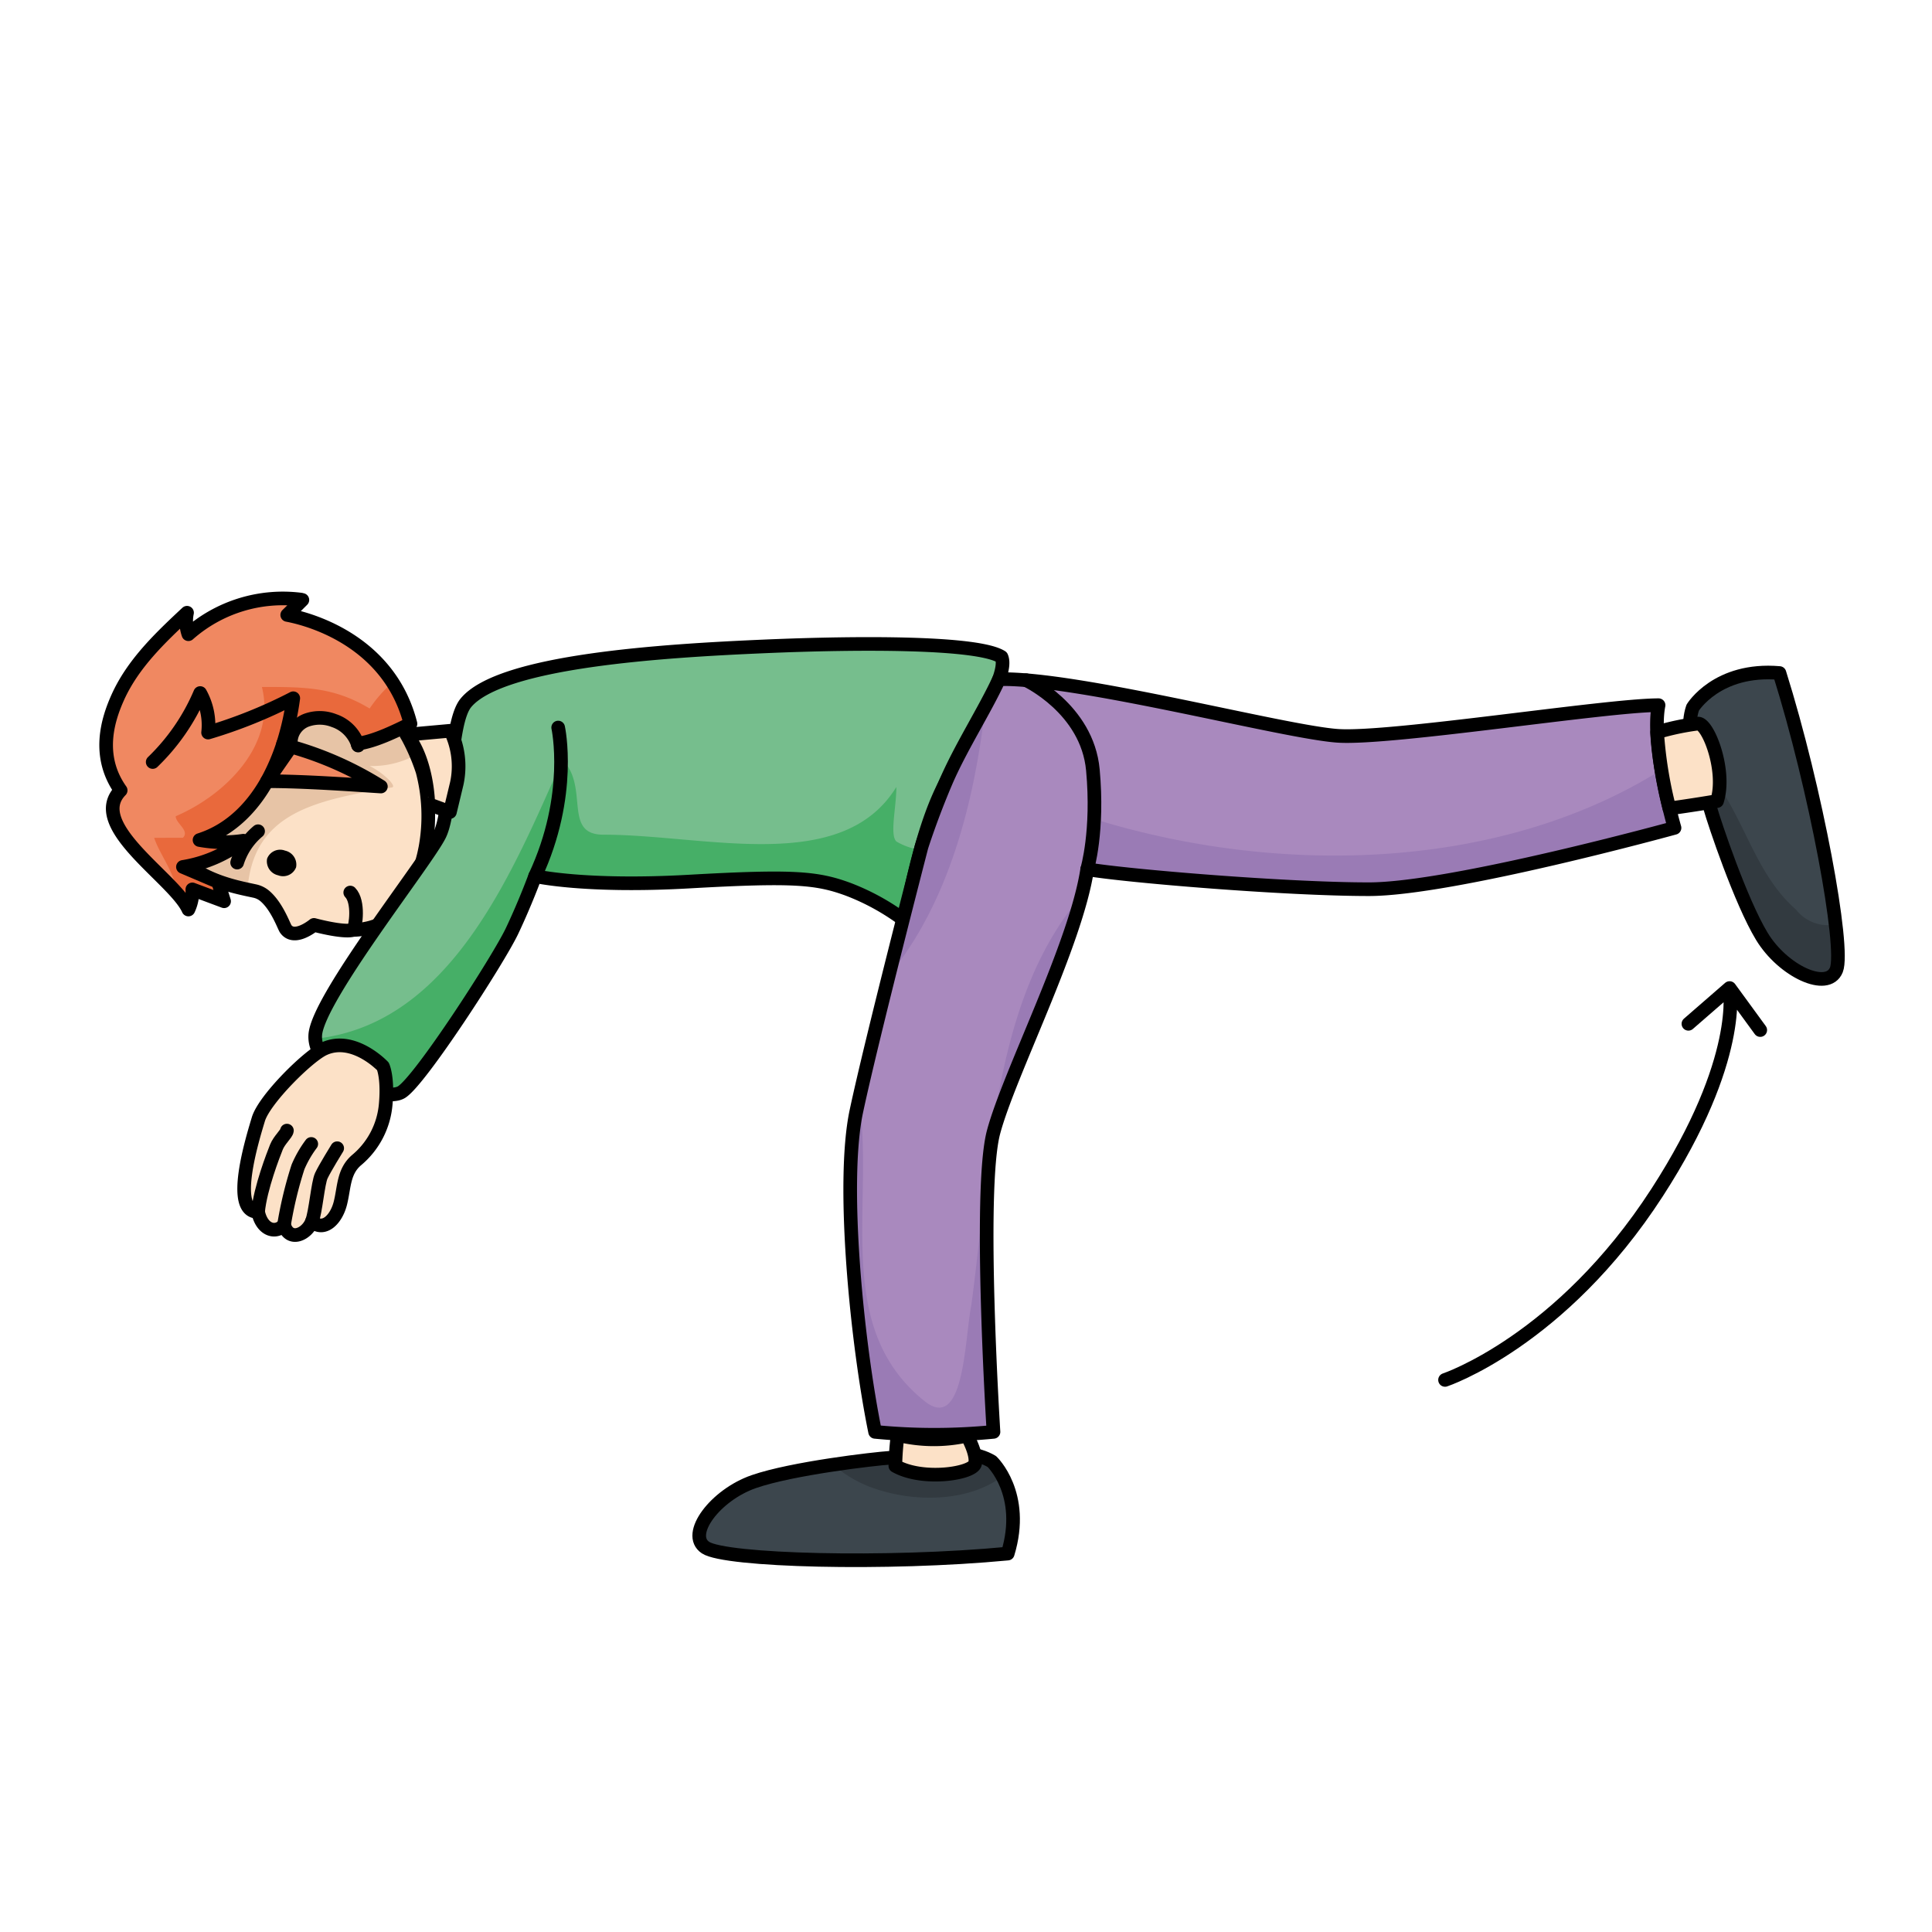
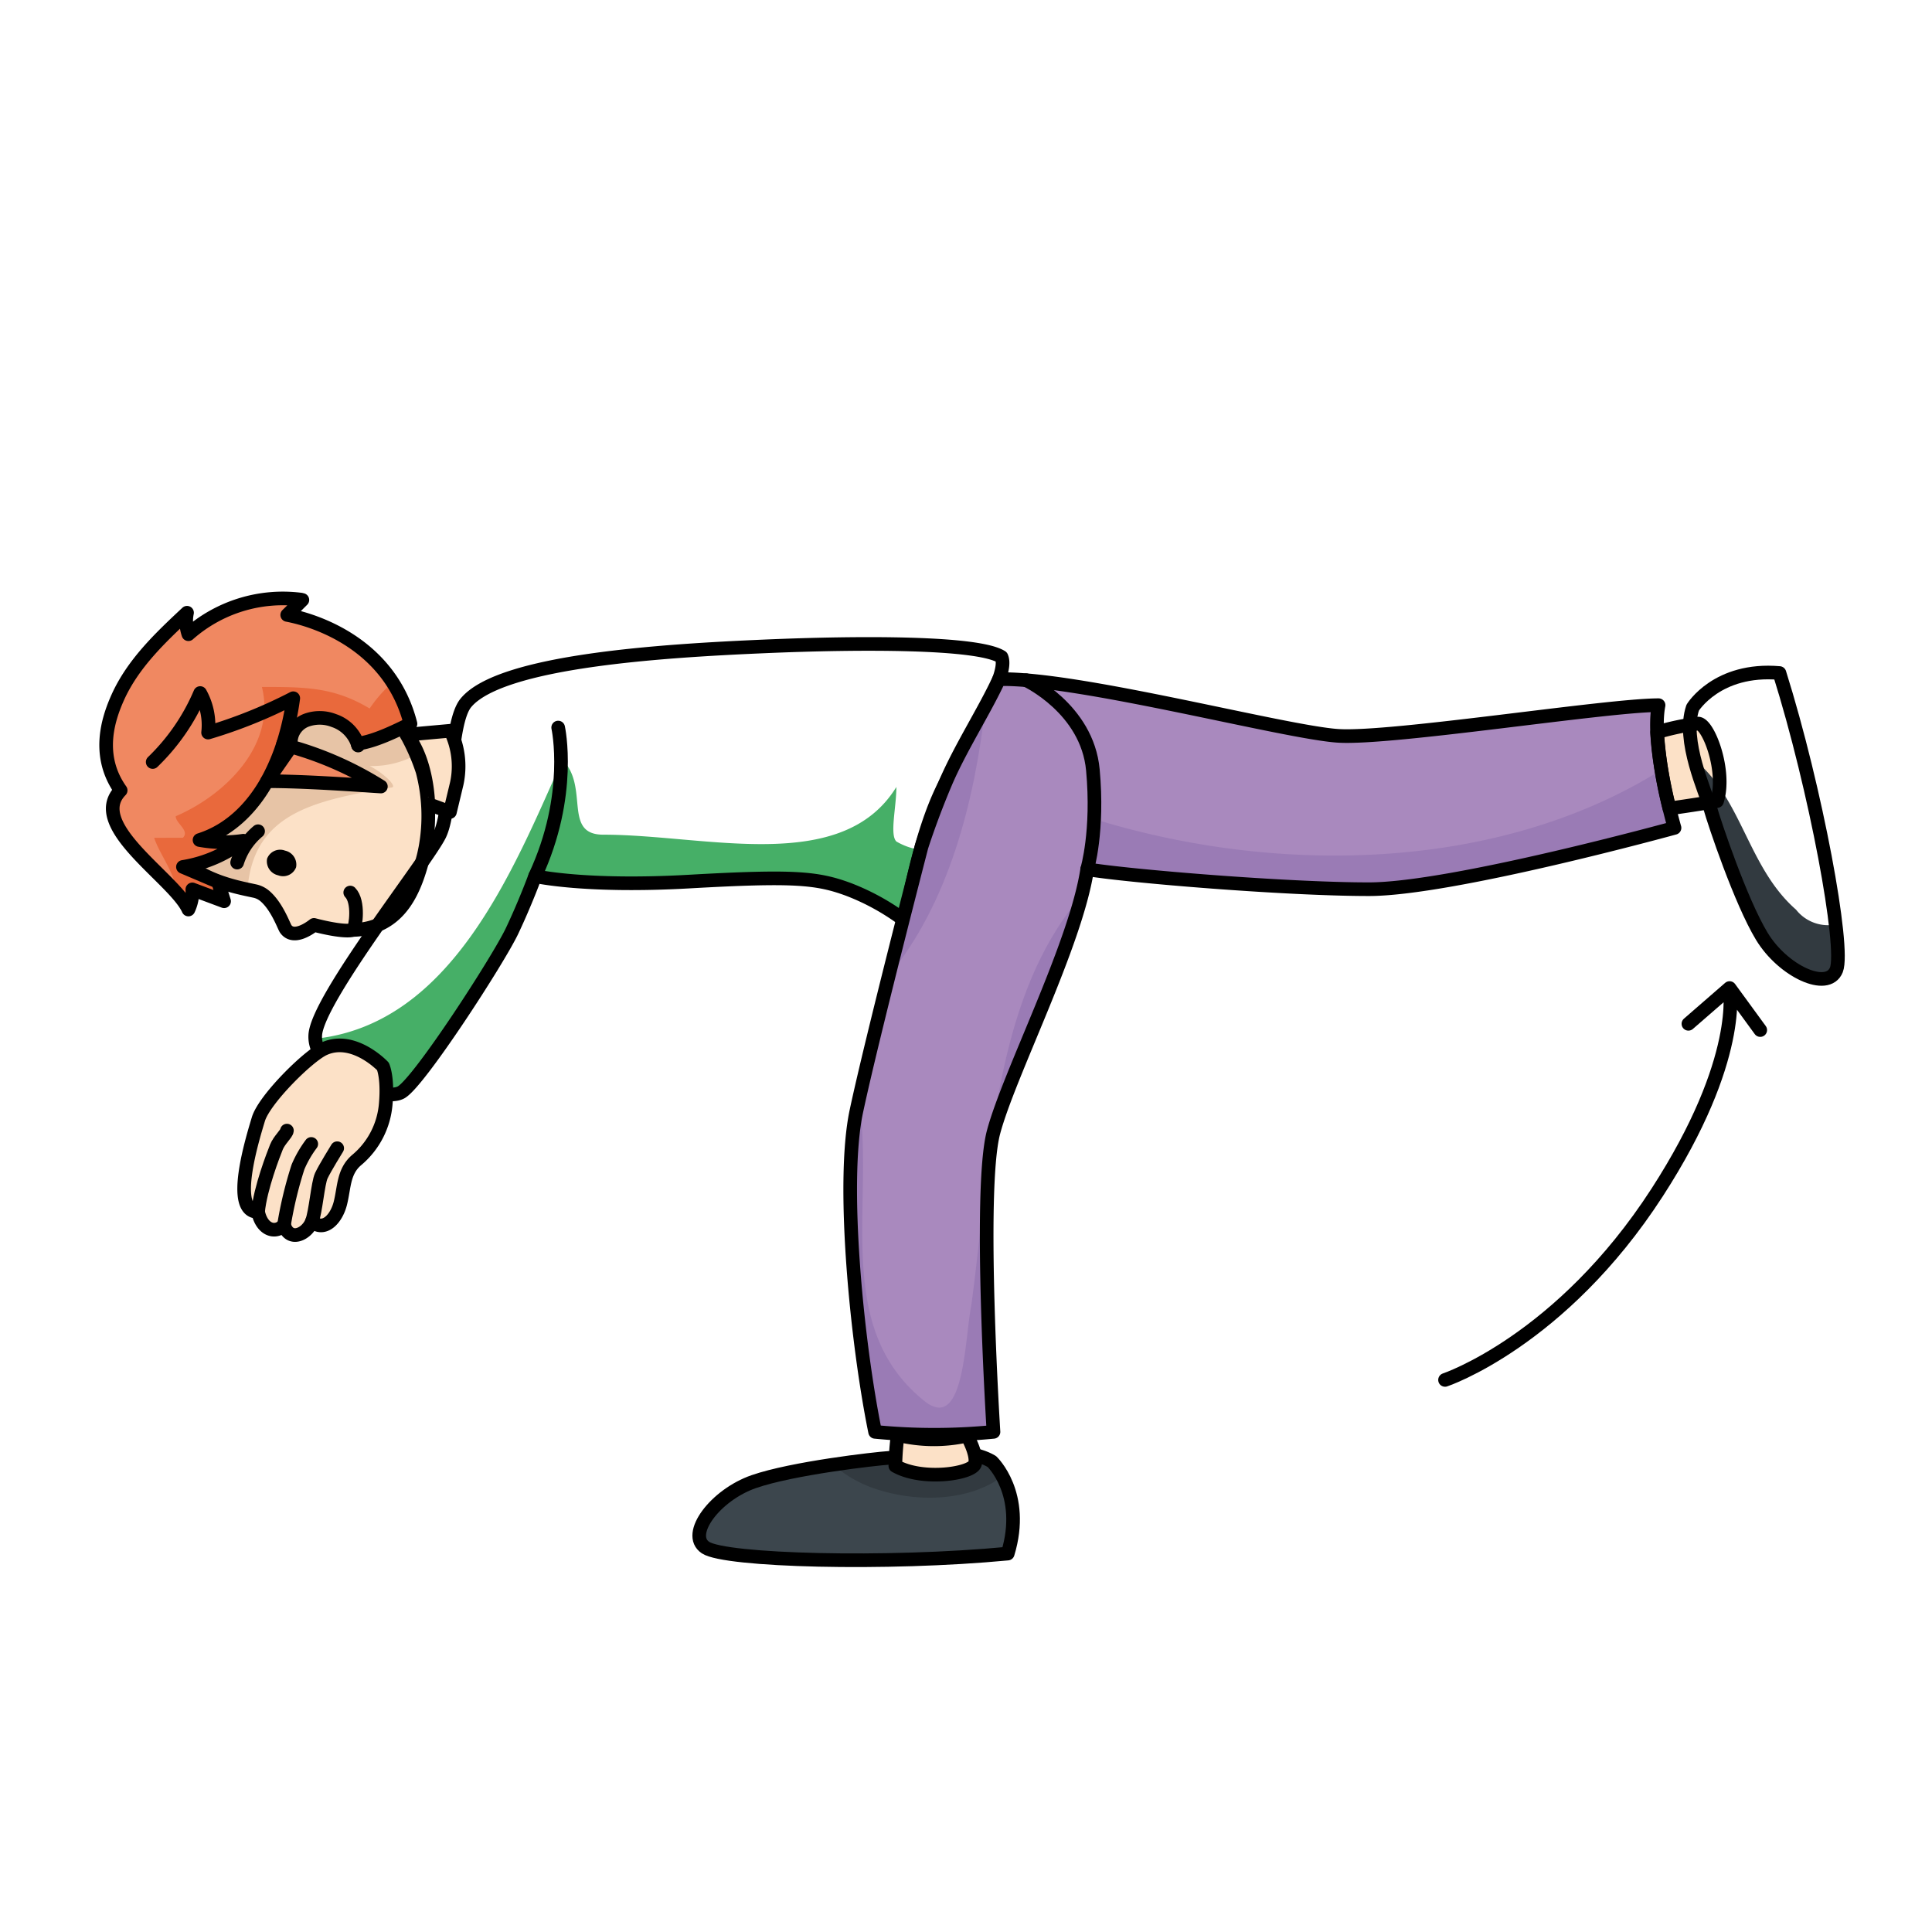
<svg xmlns="http://www.w3.org/2000/svg" id="waage" viewBox="0 0 283.465 283.465">
  <defs>
    <style>.cls-1{fill:#3c464d;}.cls-2{fill:#fce1c7;}.cls-3{fill:#f08861;}.cls-4{fill:#e7c4a6;}.cls-13,.cls-5{fill:none;}.cls-5{stroke:#000;stroke-linecap:round;stroke-linejoin:round;stroke-width:2px;}.cls-6{fill:#76be8d;}.cls-7{fill:#e9693c;}.cls-8{fill:#fbd0a3;}.cls-9{fill:#46af67;}.cls-10{fill:#a989be;}.cls-11{fill:#9a7bb5;}.cls-12{fill:#323a40;}</style>
  </defs>
  <title>waage</title>
  <path class="cls-1" d="M2933.01,1662.97s5,4.72,2.33,13.51c-17.76,1.69-41.44,1.05-44.34-.88s1.43-7.72,7.08-9.68,17.67-3.35,20.02-3.5S2928.64,1660.36,2933.01,1662.97Z" transform="translate(-2787.484 -1448.535)" />
-   <path class="cls-1" d="M3048.57,1547.28c5.34,17.01,9.64,40.31,8.35,43.55s-7.84.2-10.94-4.92-6.95-16.59-7.58-18.85-4.21-9.89-2.56-14.7C3035.84,1552.36,3039.41,1546.49,3048.57,1547.28Z" transform="translate(-2787.484 -1448.535)" />
  <path class="cls-2" d="M3036.64,1554.7c1.5.02,4.16,6.98,2.77,11.37-3.15.55-6.99,1.08-6.99,1.08a60.9,60.9,0,0,1-1.8-11.18A37.174,37.174,0,0,1,3036.64,1554.7Z" transform="translate(-2787.484 -1448.535)" />
  <path class="cls-2" d="M2929.36,1659.18s1.52,2.62,1.19,4.09-7.69,2.62-11.7.34a42.218,42.218,0,0,1,.34-4.54A22.25,22.25,0,0,0,2929.36,1659.18Z" transform="translate(-2787.484 -1448.535)" />
  <path class="cls-2" d="M2843.67,1605s.75,1.58.41,5.5a11.992,11.992,0,0,1-4.28,8.25c-1.95,1.67-1.8,4-2.38,6.33s-2.41,4.25-4.17,2.67c-.75,1.92-3.33,3.08-4.09.5-1.18,1.33-3.24.83-3.81-1.92-4.15.09-.85-10.66.04-13.58s7.28-9.25,9.62-10.33C2839.36,1600.42,2843.67,1605,2843.67,1605Z" transform="translate(-2787.484 -1448.535)" />
  <path class="cls-2" d="M2853.58,1555.75a12.005,12.005,0,0,1,.92,7.75l-1,4.17-3.18-1.17s-.08-6.34-3.16-10.17Z" transform="translate(-2787.484 -1448.535)" />
  <path class="cls-3" d="M2814.329,1575.735l5.153,2.192.885,2.846c-1.56-.58-3.109-1.16-4.658-1.739a6.139,6.139,0,0,1-.579,2.95c-2.034-4.542-15.007-12.329-9.938-17.482-3.593-5.069-1.865-10.422-.442-13.605,2.234-4.984,6.259-8.789,10.179-12.456a5.952,5.952,0,0,0,.2,3.151,20.917,20.917,0,0,1,16.513-5.079l.21.052c-.737.738-1.475,1.476-2.223,2.2,4.11.78,15.09,4.247,18.083,15.965-2.329,1.138-5.237,2.571-7.766,2.919a5.568,5.568,0,0,0-3.467-3.393,5.722,5.722,0,0,0-3.826-.127,3.576,3.576,0,0,0-2.3,2.171,3.779,3.779,0,0,0-.211,1.37c0,.106.011.211.021.316l-1.138-.337a31.312,31.312,0,0,1-2.181,5.164c-1.971,3.635-5.174,7.408-10.085,8.968a19.672,19.672,0,0,0,6.428.1A19.517,19.517,0,0,1,2814.329,1575.735Z" transform="translate(-2787.484 -1448.535)" />
  <path class="cls-2" d="M2823.813,1548.621c10-8.662,22.72,6.681,22.72,6.681a30.588,30.588,0,0,1,2.94,6.386,25.868,25.868,0,0,1,.432,11.192c-.1.495-.19.937-.284,1.306-1.16,4.489-3.172,10.559-10.222,10.791h-.085c-1.485.432-5.764-.737-5.764-.737-.769.611-3.045,2.139-4.141.59-.274-.39-1.275-3.309-3.077-4.837a3.364,3.364,0,0,0-1.5-.727c-1.855-.411-6.238-1.16-9.537-3.647C2815.3,1575.619,2805.919,1564.122,2823.813,1548.621Z" transform="translate(-2787.484 -1448.535)" />
  <path class="cls-4" d="M2823.813,1548.621c-17.894,15.5-8.515,27-8.515,27a21.815,21.815,0,0,0,8.5,3.423c.861-11.158,9.686-13.062,21.084-14.962,1.053,0-1.054-2.107-3.162-3.161a13.344,13.344,0,0,0,6.842-1.659,24.042,24.042,0,0,0-2.026-3.958S2833.814,1539.959,2823.813,1548.621Z" transform="translate(-2787.484 -1448.535)" />
  <path class="cls-5" d="M2846.533,1555.3a30.588,30.588,0,0,1,2.94,6.386,25.868,25.868,0,0,1,.432,11.192c-.1.495-.19.937-.284,1.306-1.16,4.489-3.172,10.559-10.222,10.791h-.085c-1.485.432-5.764-.737-5.764-.737-.769.611-3.045,2.139-4.141.59-.274-.39-1.275-3.309-3.077-4.837a3.364,3.364,0,0,0-1.5-.727c-1.855-.411-6.238-1.16-9.537-3.647,0,0-9.379-11.5,8.515-27C2833.814,1539.959,2846.533,1555.3,2846.533,1555.3Z" transform="translate(-2787.484 -1448.535)" />
  <path class="cls-3" d="M2814.329,1575.735l5.153,2.192.885,2.846c-1.56-.58-3.109-1.16-4.658-1.739a6.139,6.139,0,0,1-.579,2.95c-2.034-4.542-15.007-12.329-9.938-17.482-3.593-5.069-1.865-10.422-.442-13.605,2.234-4.984,6.259-8.789,10.179-12.456a5.952,5.952,0,0,0,.2,3.151,20.917,20.917,0,0,1,16.513-5.079l.21.052c-.737.738-1.475,1.476-2.223,2.2,4.11.78,15.09,4.247,18.083,15.965-2.329,1.138-5.237,2.571-7.766,2.919a5.568,5.568,0,0,0-3.467-3.393,5.722,5.722,0,0,0-3.826-.127,3.576,3.576,0,0,0-2.3,2.171,3.779,3.779,0,0,0-.211,1.37c0,.106.011.211.021.316l-1.138-.337a31.312,31.312,0,0,1-2.181,5.164c-1.971,3.635-5.174,7.408-10.085,8.968a19.672,19.672,0,0,0,6.428.1A19.517,19.517,0,0,1,2814.329,1575.735Z" transform="translate(-2787.484 -1448.535)" />
-   <path class="cls-6" d="M2866,1577.08s-1.38,3.8-3.38,8.03-13.5,22.01-16.24,23.67c-2.76,1.65-13-3.03-12.64-8.4s16.38-25.5,18.26-29.38,1.34-16.29,3.83-19.33c5.09-6.21,29.17-7.67,43.67-8.29s31.5-.63,34.92,1.54c1.33,3-5.92,13.16-9.17,20.5s-5,18.2-5,18.2a33.954,33.954,0,0,0-8.25-4.58c-4.62-1.71-8-2.04-23.38-1.16S2866,1577.08,2866,1577.08Z" transform="translate(-2787.484 -1448.535)" />
  <path class="cls-7" d="M2841.717,1552.488c-5.269-3.161-9.484-3.161-15.807-3.161,2.108,8.43-5.269,15.807-12.646,18.968,0,1.054,2.108,2.108,1.054,3.162H2810.1c.843,2.529,3.029,5.059,3.333,8.128a10.351,10.351,0,0,1,1.694,2.4,6.139,6.139,0,0,0,.579-2.95c1.549.579,3.1,1.159,4.658,1.739l-.885-2.846-5.153-2.192a19.517,19.517,0,0,0,8.862-3.846,19.672,19.672,0,0,1-6.428-.1c4.911-1.56,8.114-5.333,10.085-8.968a31.312,31.312,0,0,0,2.181-5.164l1.138.337c-.01-.105-.021-.21-.021-.316a3.779,3.779,0,0,1,.211-1.37,3.576,3.576,0,0,1,2.3-2.171,5.722,5.722,0,0,1,3.826.127,5.568,5.568,0,0,1,3.467,3.393c2.529-.348,5.437-1.781,7.766-2.919a20.33,20.33,0,0,0-2.638-6.063A19.672,19.672,0,0,0,2841.717,1552.488Z" transform="translate(-2787.484 -1448.535)" />
  <path class="cls-5" d="M2840.01,1557.863c.032.074.032.084,0,0Z" transform="translate(-2787.484 -1448.535)" />
  <path class="cls-5" d="M2839.947,1557.652c.021.074.042.137.052.179l.011.032" transform="translate(-2787.484 -1448.535)" />
  <path class="cls-5" d="M2839.947,1557.652a5.568,5.568,0,0,0-3.467-3.393,5.722,5.722,0,0,0-3.826-.127,3.576,3.576,0,0,0-2.3,2.171,3.779,3.779,0,0,0-.211,1.37c0,.106.011.211.021.316l-1.138-.337a31.312,31.312,0,0,1-2.181,5.164c-1.971,3.635-5.174,7.408-10.085,8.968a19.672,19.672,0,0,0,6.428.1,19.517,19.517,0,0,1-8.862,3.846l5.153,2.192.885,2.846c-1.56-.58-3.109-1.16-4.658-1.739a6.139,6.139,0,0,1-.579,2.95c-2.034-4.542-15.007-12.329-9.938-17.482-3.593-5.069-1.865-10.422-.442-13.605,2.234-4.984,6.259-8.789,10.179-12.456a5.952,5.952,0,0,0,.2,3.151,20.917,20.917,0,0,1,16.513-5.079l.21.052c-.737.738-1.475,1.476-2.223,2.2,4.11.78,15.09,4.247,18.083,15.965C2845.384,1555.871,2842.476,1557.3,2839.947,1557.652Z" transform="translate(-2787.484 -1448.535)" />
  <path class="cls-8" d="M2839.734,1585.094a.26.26,0,0,1-.032-.026C2839.837,1585.113,2839.819,1585.111,2839.734,1585.094Z" transform="translate(-2787.484 -1448.535)" />
  <path d="M2826.674,1574.519a2.038,2.038,0,0,1,2.636-1.178,2.1,2.1,0,0,1,1.617,2.441,2.039,2.039,0,0,1-2.636,1.178A2.106,2.106,0,0,1,2826.674,1574.519Z" transform="translate(-2787.484 -1448.535)" />
  <path class="cls-5" d="M2822.279,1575.094a9.869,9.869,0,0,1,3.07-4.6" transform="translate(-2787.484 -1448.535)" />
  <path class="cls-5" d="M2839.327,1584.9c.355-.375.862-4.068-.456-5.412" transform="translate(-2787.484 -1448.535)" />
  <path class="cls-3" d="M2826.663,1563.153l3.53-5.069a50.434,50.434,0,0,1,13.173,5.849C2839.509,1563.69,2832.206,1563.153,2826.663,1563.153Z" transform="translate(-2787.484 -1448.535)" />
  <path class="cls-5" d="M2830.193,1558.084a50.434,50.434,0,0,1,13.173,5.849c-3.857-.243-11.16-.78-16.7-.78Z" transform="translate(-2787.484 -1448.535)" />
  <path class="cls-5" d="M2829.027,1557.65a38.606,38.606,0,0,0,1.484-6.669,71.255,71.255,0,0,1-12.495,5.037,9.636,9.636,0,0,0-1.163-5.8,30.729,30.729,0,0,1-6.965,10.121" transform="translate(-2787.484 -1448.535)" />
  <path class="cls-9" d="M2919,1564c-8,13-28,7-43,7-6,0-2-7-6-11-7.329,16.49-16.345,38.84-36.257,40.938.344,5.13,9.973,9.435,12.637,7.842,2.74-1.66,14.24-19.44,16.24-23.67s3.38-8.03,3.38-8.03,7.25,1.67,22.62.8,18.76-.55,23.38,1.16a33.954,33.954,0,0,1,8.25,4.58s.794-4.927,2.3-10.384A9.728,9.728,0,0,1,2919,1572C2918,1571,2919,1567,2919,1564Z" transform="translate(-2787.484 -1448.535)" />
  <path class="cls-5" d="M2855.83,1551.67c-2.49,3.04-1.95,15.45-3.83,19.33s-17.9,24-18.26,29.38,9.88,10.05,12.64,8.4c2.74-1.66,14.24-19.44,16.24-23.67s3.38-8.03,3.38-8.03,7.25,1.67,22.62.8,18.76-.55,23.38,1.16a33.954,33.954,0,0,1,8.25,4.58s1.75-10.87,5-18.2,10.5-17.5,9.17-20.5c-3.42-2.17-20.42-2.17-34.92-1.54S2860.92,1545.46,2855.83,1551.67Z" transform="translate(-2787.484 -1448.535)" />
  <path class="cls-5" d="M2869.38,1555.28s2.18,9.87-3.38,21.8" transform="translate(-2787.484 -1448.535)" />
  <path class="cls-10" d="M3030.83,1552c-1.16,6,2.34,18,2.34,18s-32.67,9-44.84,9-35.33-1.92-41.33-2.93c-1.67,11.06-11.5,30.1-13.75,38.6s0,43.95,0,43.95a89.2,89.2,0,0,1-17.37,0c-2.63-12.87-5-36.37-2.76-47,2.26-10.62,9.57-38.85,9.57-38.85s1.34-4.26,3.5-9.34,5.75-10.63,7.87-15.24c11.4-.31,41.94,7.81,49.77,8.31S3023.17,1552,3030.83,1552Z" transform="translate(-2787.484 -1448.535)" />
  <path class="cls-11" d="M2926.19,1563.43c-2.16,5.08-3.5,9.34-3.5,9.34s-2.354,9.089-4.8,18.893c8.727-10.559,12.552-25.267,14.181-39.548C2930.1,1555.771,2927.765,1559.718,2926.19,1563.43Z" transform="translate(-2787.484 -1448.535)" />
  <path class="cls-11" d="M2923,1654c-13.38-10.871-7.186-28.734-9.474-44.234-.149.663-.285,1.284-.406,1.854-2.24,10.63.13,34.13,2.76,47a89.2,89.2,0,0,0,17.37,0s-2.25-35.45,0-43.95c2.005-7.576,10.029-23.522,12.932-34.731-13.194,15.3-13.369,39.436-16.182,60.061C2929,1645,2929,1659,2923,1654Z" transform="translate(-2787.484 -1448.535)" />
  <path class="cls-11" d="M2949,1569c0,2.7-1.662,4.718-1.662,7.125,8.05,1.047,29.916,2.875,40.992,2.875,12.17,0,44.84-9,44.84-9a84.482,84.482,0,0,1-1.926-8.519C3007.591,1576.3,2975.556,1576.967,2949,1569Z" transform="translate(-2787.484 -1448.535)" />
  <path class="cls-5" d="M2922.69,1572.77s-7.31,28.23-9.57,38.85c-2.24,10.63.13,34.13,2.76,47a89.2,89.2,0,0,0,17.37,0s-2.25-35.45,0-43.95,12.08-27.54,13.75-38.6c6,1.01,29.17,2.93,41.33,2.93s44.84-9,44.84-9-3.5-12-2.34-18c-7.66,0-39.16,5-47,4.5s-38.37-8.62-49.77-8.31c-2.12,4.61-5.71,10.15-7.87,15.24S2922.69,1572.77,2922.69,1572.77Z" transform="translate(-2787.484 -1448.535)" />
  <path class="cls-5" d="M2938.04,1548.333s8.96,4.167,9.793,13.167-.833,14.565-.833,14.565" transform="translate(-2787.484 -1448.535)" />
  <path class="cls-12" d="M2934.565,1665.142a9.6,9.6,0,0,0-1.555-2.172c-4.37-2.61-12.57-.71-14.91-.55-1.135.072-4.528.434-8.365,1.008A17.685,17.685,0,0,0,2916,1667C2922.176,1669.059,2929.764,1668.762,2934.565,1665.142Z" transform="translate(-2787.484 -1448.535)" />
  <path class="cls-12" d="M3051,1582c-7.075-6.191-7.9-16.289-14.91-22,.771,3.058,1.965,5.841,2.31,7.06.63,2.26,4.48,13.73,7.58,18.85s9.64,8.15,10.94,4.92c.354-.888.285-3.291-.108-6.653A5.978,5.978,0,0,1,3051,1582Z" transform="translate(-2787.484 -1448.535)" />
  <path class="cls-5" d="M2933.01,1662.97s5,4.72,2.33,13.51c-17.76,1.69-41.44,1.05-44.34-.88s1.43-7.72,7.08-9.68,17.67-3.35,20.02-3.5S2928.64,1660.36,2933.01,1662.97Z" transform="translate(-2787.484 -1448.535)" />
  <path class="cls-5" d="M3035.84,1552.36s3.57-5.87,12.73-5.08c5.34,17.01,9.64,40.31,8.35,43.55s-7.84.2-10.94-4.92-6.95-16.59-7.58-18.85S3034.19,1557.17,3035.84,1552.36Z" transform="translate(-2787.484 -1448.535)" />
-   <path class="cls-2" d="M3036.64,1554.7c1.5.02,4.16,6.98,2.77,11.37-3.15.55-6.99,1.08-6.99,1.08a60.9,60.9,0,0,1-1.8-11.18A37.174,37.174,0,0,1,3036.64,1554.7Z" transform="translate(-2787.484 -1448.535)" />
  <path class="cls-2" d="M2929.36,1659.18s1.52,2.62,1.19,4.09-7.69,2.62-11.7.34a42.218,42.218,0,0,1,.34-4.54A22.25,22.25,0,0,0,2929.36,1659.18Z" transform="translate(-2787.484 -1448.535)" />
  <path class="cls-2" d="M2843.67,1605s.75,1.58.41,5.5a11.992,11.992,0,0,1-4.28,8.25c-1.95,1.67-1.8,4-2.38,6.33s-2.41,4.25-4.17,2.67c-.75,1.92-3.33,3.08-4.09.5-1.18,1.33-3.24.83-3.81-1.92-4.15.09-.85-10.66.04-13.58s7.28-9.25,9.62-10.33C2839.36,1600.42,2843.67,1605,2843.67,1605Z" transform="translate(-2787.484 -1448.535)" />
  <path class="cls-2" d="M2853.58,1555.75a12.005,12.005,0,0,1,.92,7.75l-1,4.17-3.18-1.17s-.08-6.34-3.16-10.17Z" transform="translate(-2787.484 -1448.535)" />
  <path class="cls-5" d="M2847.16,1556.33l6.42-.58a12.005,12.005,0,0,1,.92,7.75l-1,4.17-3.18-1.17S2850.24,1560.16,2847.16,1556.33Z" transform="translate(-2787.484 -1448.535)" />
  <path class="cls-5" d="M2835.01,1602.42c-2.34,1.08-8.74,7.41-9.62,10.33s-4.19,13.67-.04,13.58c.57,2.75,2.63,3.25,3.81,1.92.76,2.58,3.34,1.42,4.09-.5,1.76,1.58,3.58-.33,4.17-2.67s.43-4.66,2.38-6.33a11.992,11.992,0,0,0,4.28-8.25c.34-3.92-.41-5.5-.41-5.5S2839.36,1600.42,2835.01,1602.42Z" transform="translate(-2787.484 -1448.535)" />
  <path class="cls-5" d="M2929.36,1659.18s1.52,2.62,1.19,4.09-7.69,2.62-11.7.34a42.218,42.218,0,0,1,.34-4.54A22.25,22.25,0,0,0,2929.36,1659.18Z" transform="translate(-2787.484 -1448.535)" />
  <path class="cls-5" d="M3030.62,1555.97a37.174,37.174,0,0,1,6.02-1.27c1.5.02,4.16,6.98,2.77,11.37-3.15.55-6.99,1.08-6.99,1.08A60.9,60.9,0,0,1,3030.62,1555.97Z" transform="translate(-2787.484 -1448.535)" />
  <path class="cls-5" d="M2999.5,1651s17-5.667,31.119-27.5c12.723-19.674,10.631-30,10.631-30l4.5,6.167-4.5-6.167-6.041,5.25" transform="translate(-2787.484 -1448.535)" />
  <path class="cls-5" d="M2829.583,1614.417c-.041.458-1.125,1.375-1.541,2.416s-2.375,6.042-2.693,9.5" transform="translate(-2787.484 -1448.535)" />
  <path class="cls-5" d="M2833.152,1616.375a16.24,16.24,0,0,0-1.944,3.375,58.2,58.2,0,0,0-2.051,8.5" transform="translate(-2787.484 -1448.535)" />
  <path class="cls-5" d="M2836.958,1617s-1.833,2.958-2.333,4.042-.833,5.333-1.375,6.708" transform="translate(-2787.484 -1448.535)" />
  <rect class="cls-13" width="283.465" height="283.465" />
</svg>